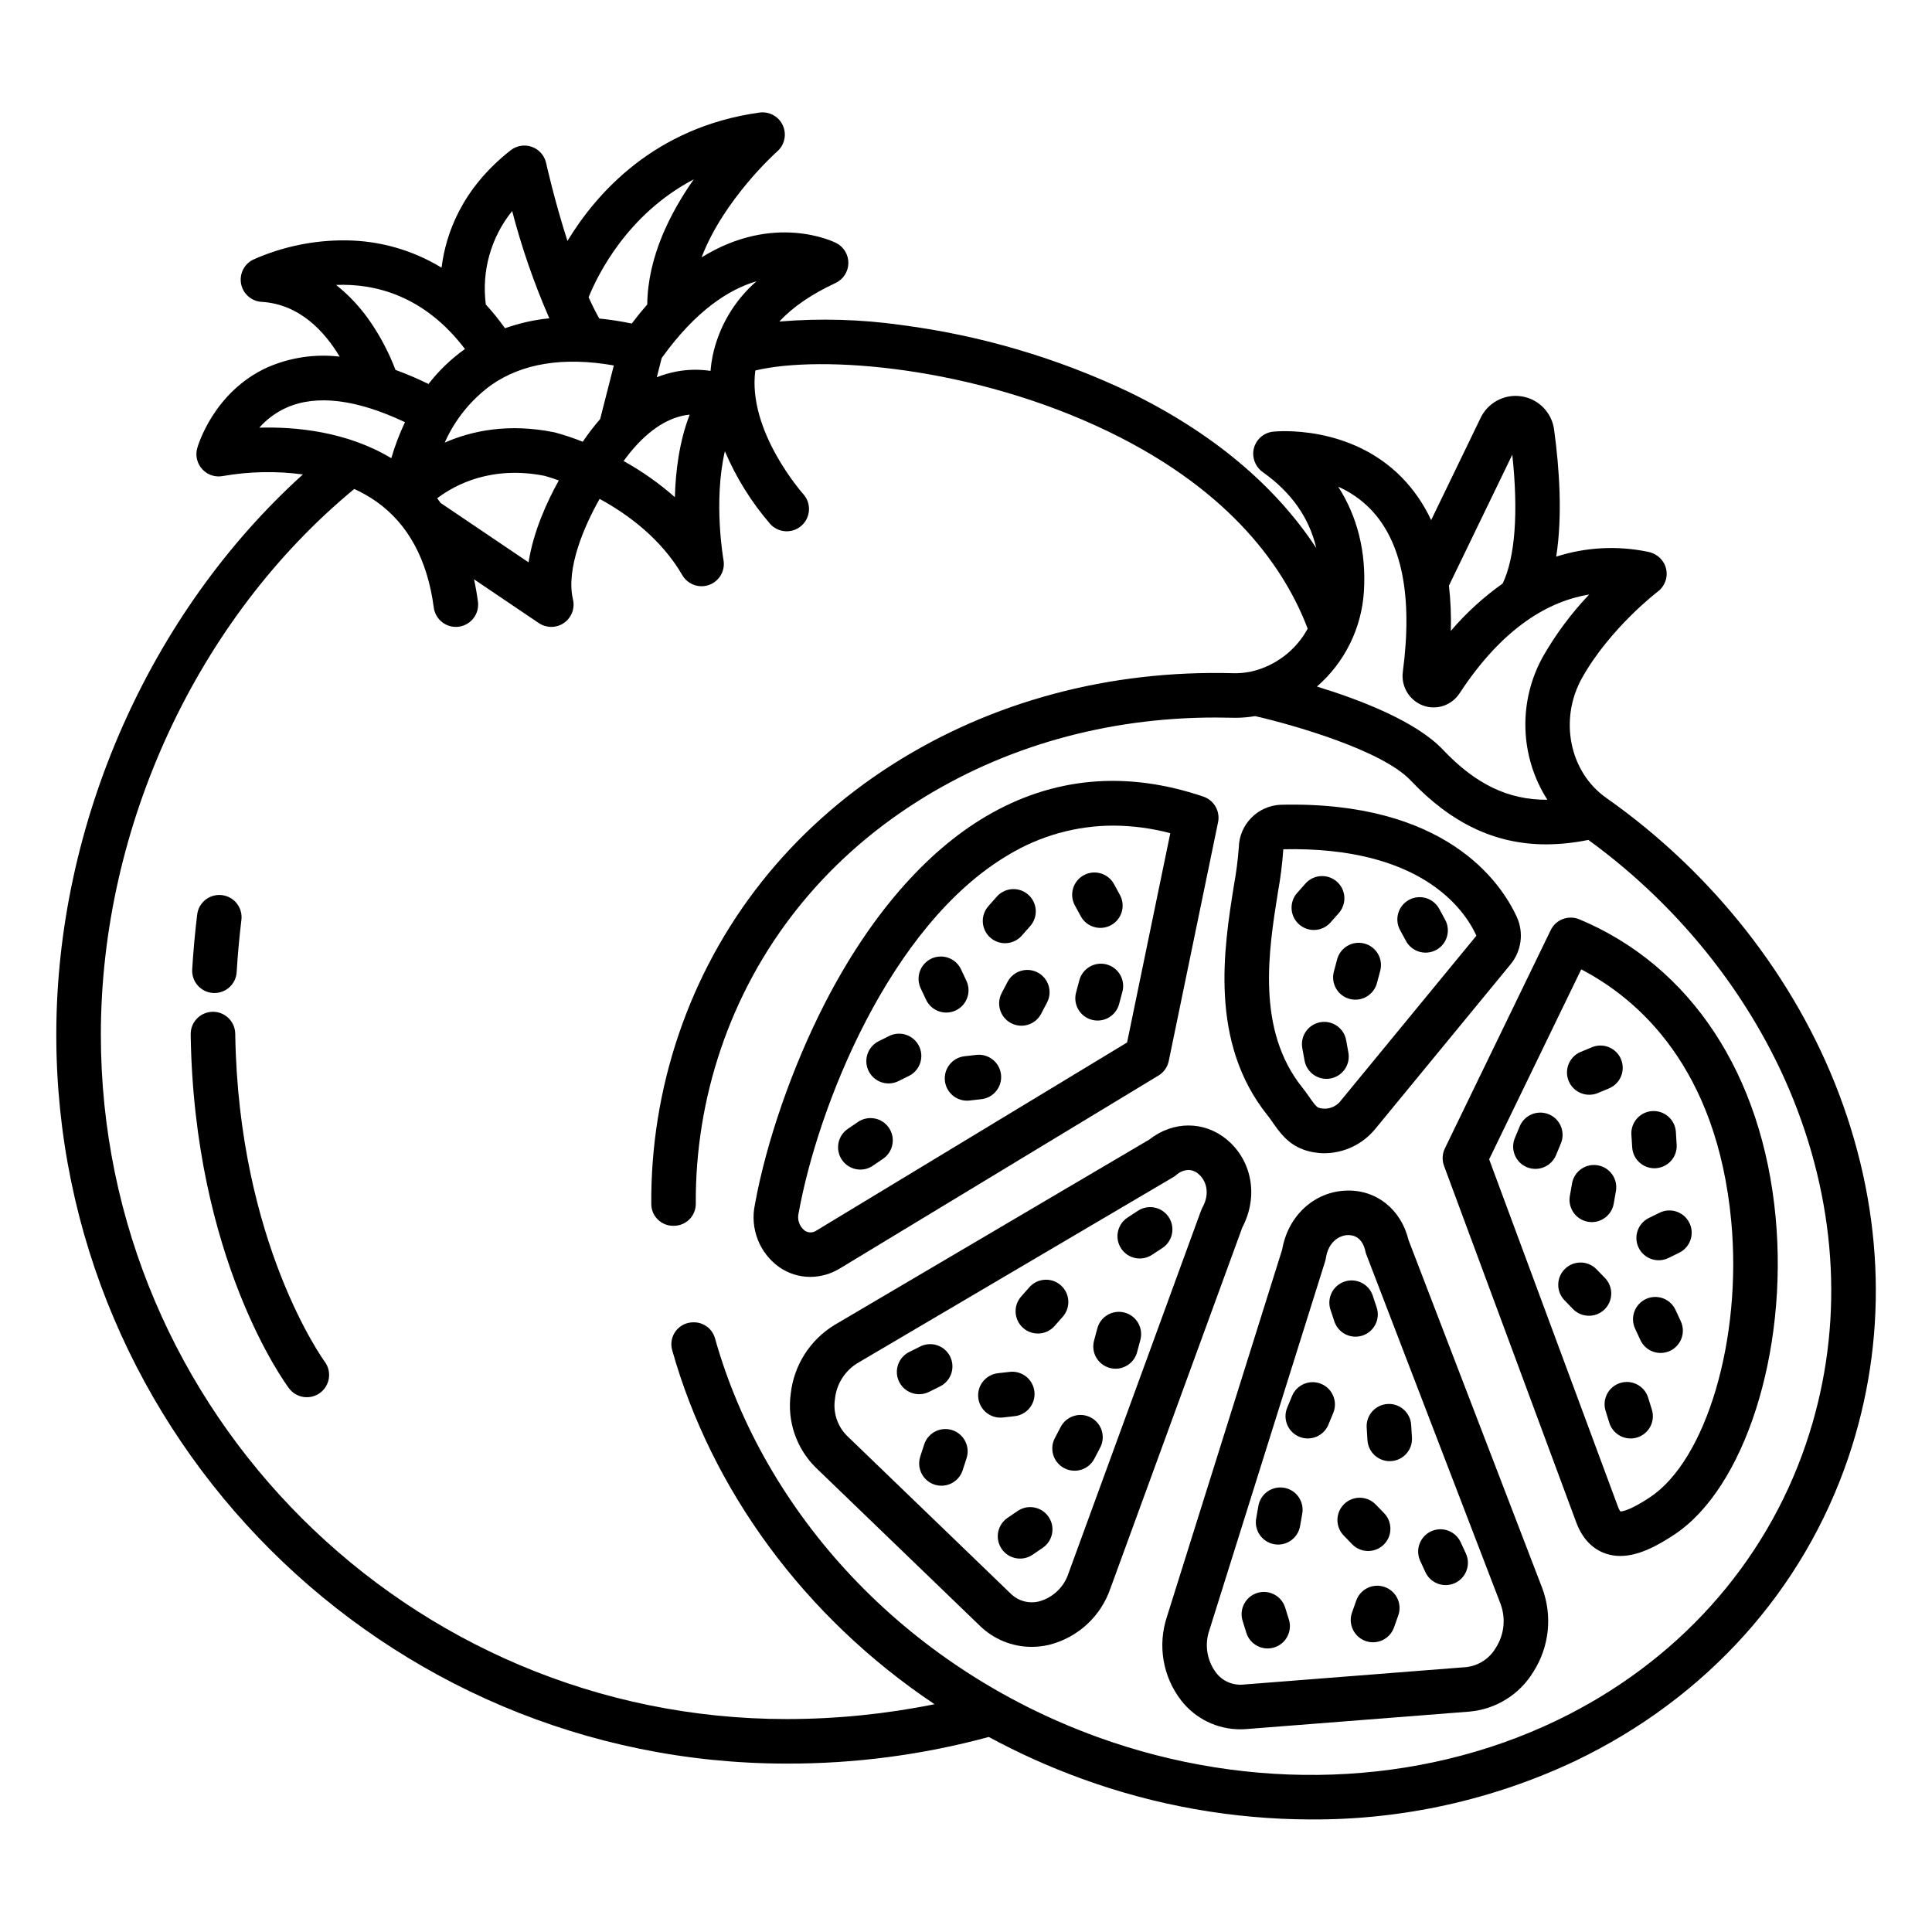
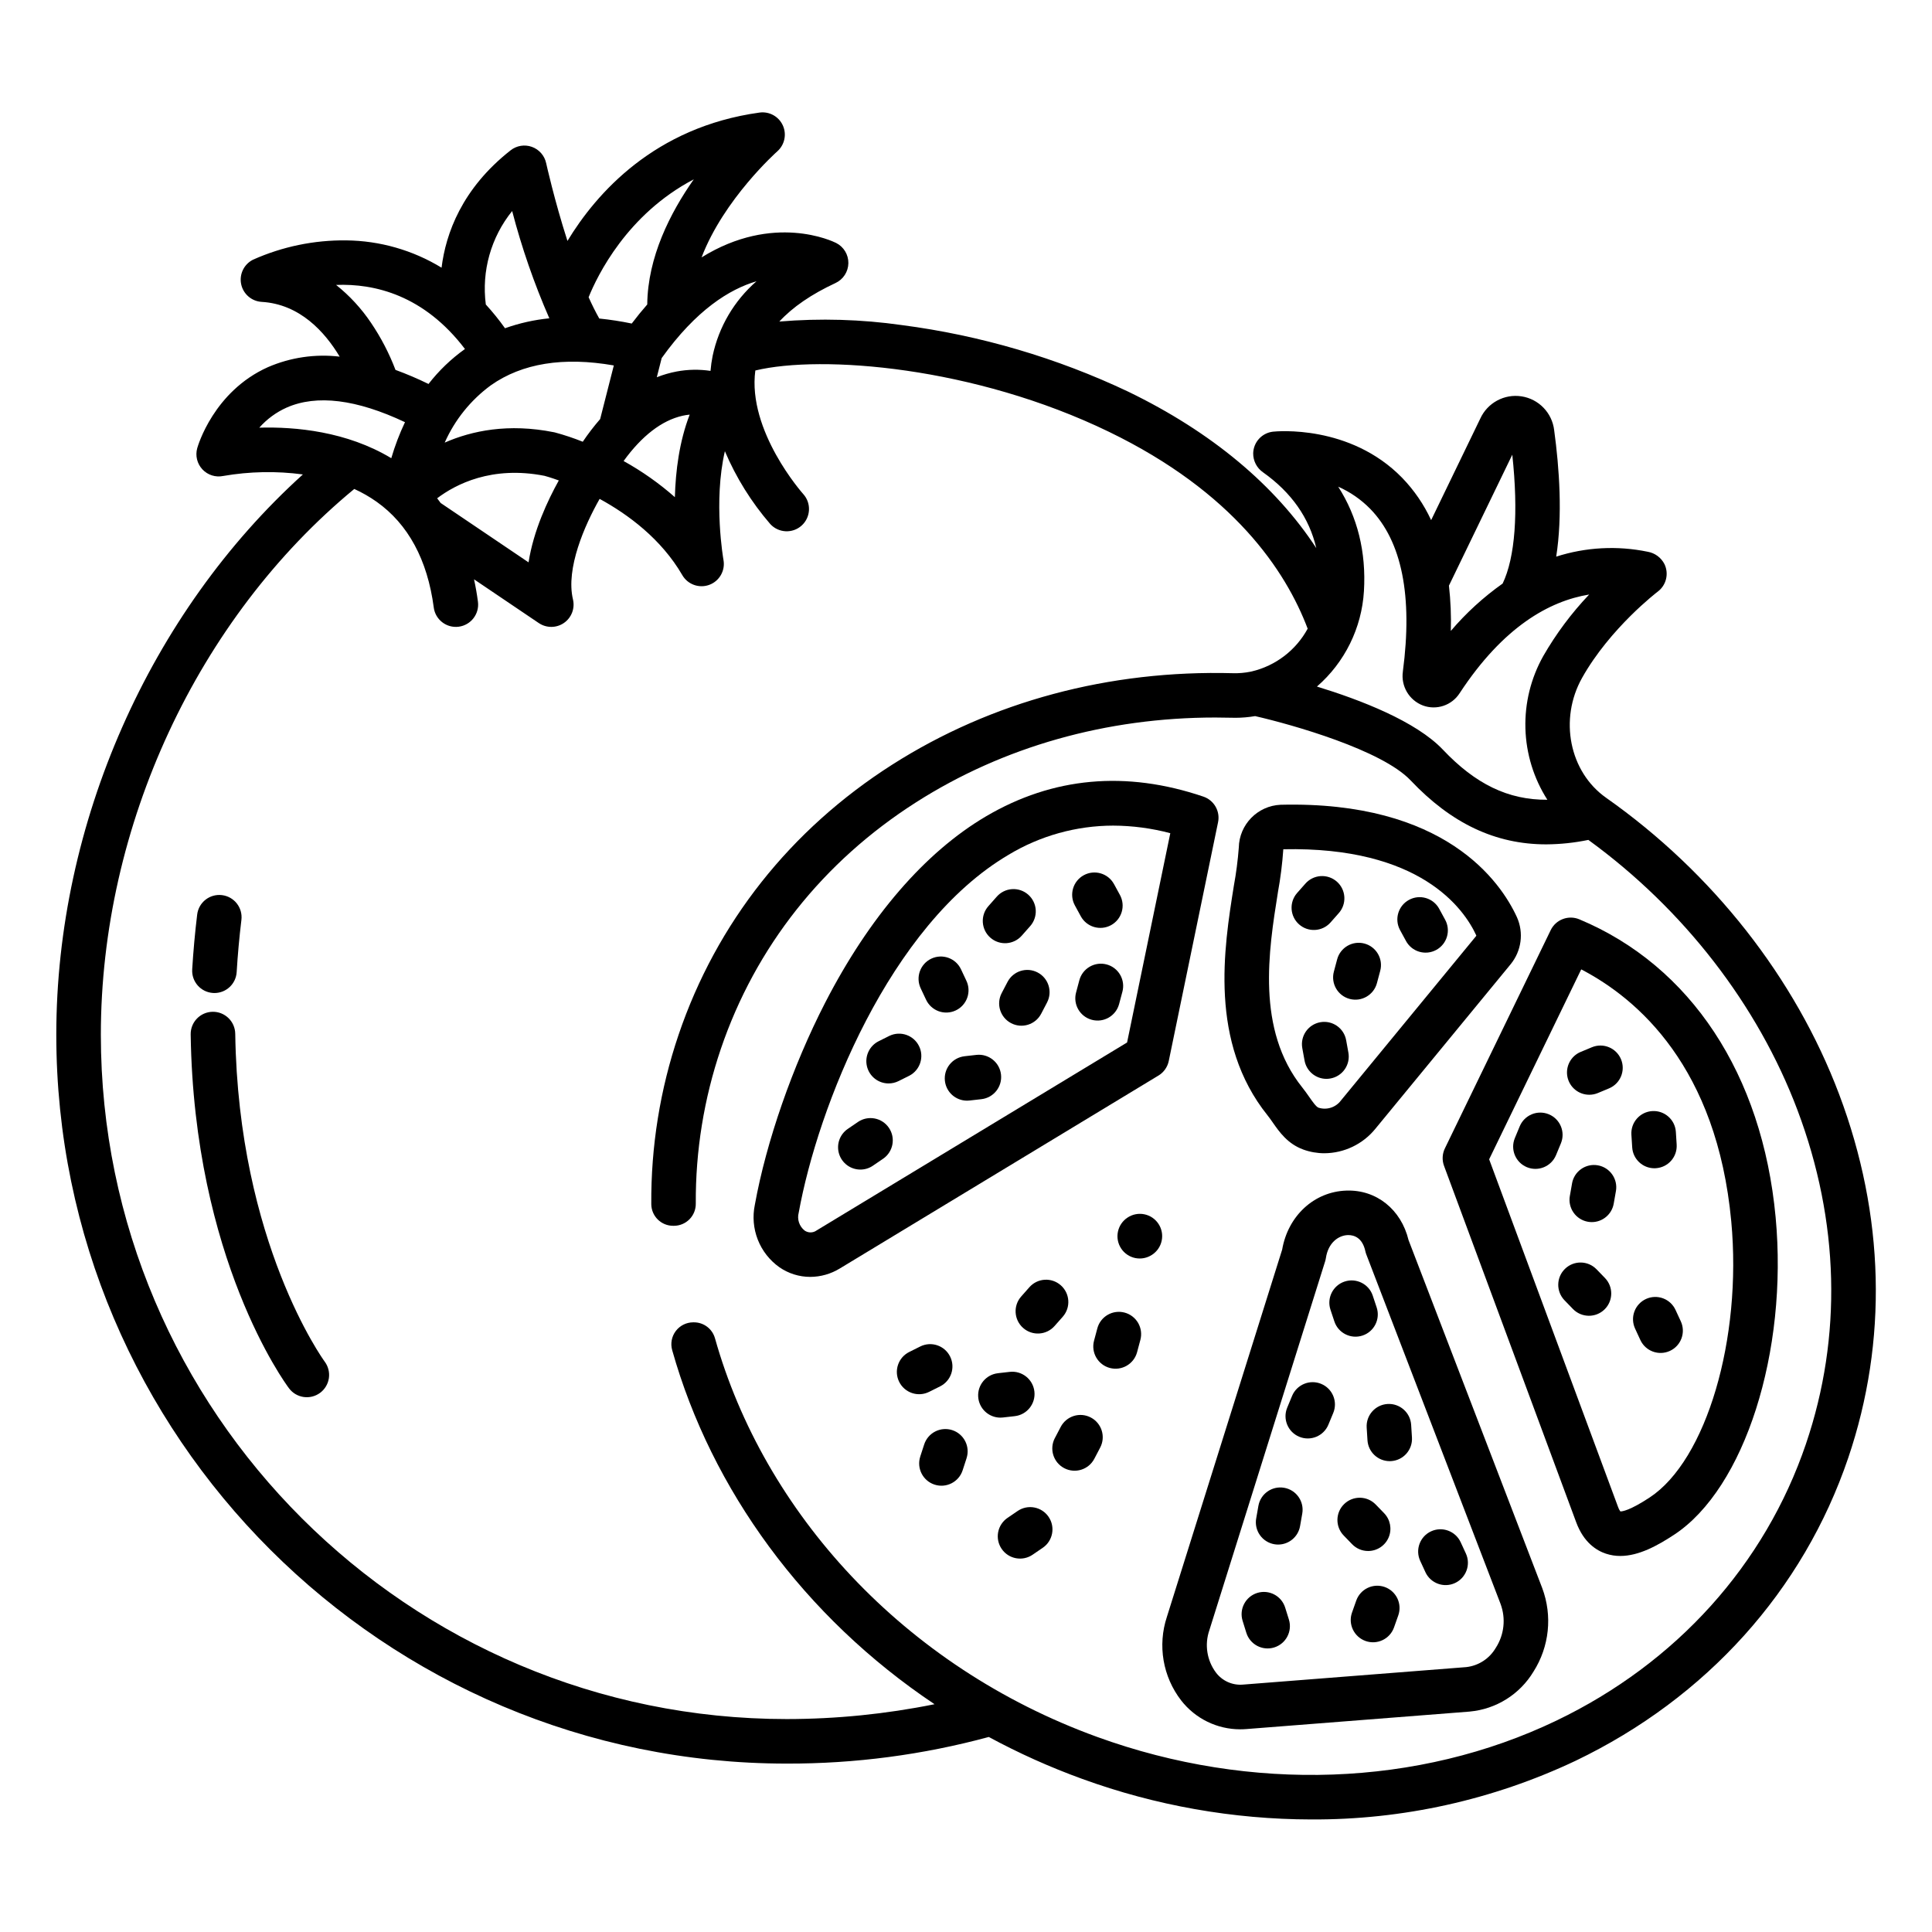
<svg xmlns="http://www.w3.org/2000/svg" fill="#000000" width="800px" height="800px" version="1.1" viewBox="144 144 512 512">
  <g>
    <path d="m200.47 407.15c0.121 0.008 0.242 0.012 0.359 0.012h0.004c3.121-0.004 5.699-2.434 5.887-5.551 0.273-4.555 0.695-9.207 1.254-13.828 0.391-3.238-1.914-6.176-5.152-6.566-3.238-0.395-6.18 1.914-6.57 5.152-0.59 4.856-1.027 9.742-1.32 14.535h0.004c-0.199 3.254 2.281 6.051 5.535 6.246z" />
    <path d="m206.34 417.95c-0.051-3.258-2.731-5.863-5.992-5.816-3.262 0.051-5.863 2.731-5.816 5.992 0.879 59.512 25.023 92.41 26.051 93.781 1.953 2.613 5.652 3.148 8.266 1.195 1.254-0.938 2.082-2.336 2.309-3.887 0.223-1.547-0.18-3.125-1.117-4.379-0.227-0.309-22.879-31.465-23.699-86.887z" />
-     <path d="m469.12 446c-6.023-5-14.238-4.973-20.586 0.02l-83.371 49.102c-6.496 3.953-10.785 10.699-11.613 18.258-0.992 7.188 1.465 14.426 6.625 19.531l43.445 41.887c3.668 3.606 8.605 5.633 13.75 5.637 1.551 0 3.098-0.18 4.609-0.527 7.606-1.895 13.738-7.516 16.281-14.93l34.973-95.707c4.289-8.168 2.633-17.668-4.113-23.27zm-6.445 17.969c-0.148 0.273-0.277 0.555-0.383 0.844l-35.121 96.113c-1.184 3.656-4.133 6.469-7.844 7.477-2.703 0.66-5.551-0.141-7.516-2.109l-43.445-41.887v-0.004c-2.488-2.551-3.633-6.121-3.094-9.641 0.387-3.898 2.559-7.394 5.883-9.469l83.746-49.32c0.27-0.16 0.531-0.34 0.773-0.543 0.887-0.832 2.043-1.32 3.258-1.375 0.977 0.02 1.914 0.387 2.648 1.035 2.051 1.703 3.188 5.109 1.094 8.879z" />
    <path d="m517.28 472.64c-1.961-8.121-8.52-13.395-16.469-13.121-8.539 0.273-15.477 6.68-17.027 15.645l-30.547 97.328c-2.496 7.547-1.082 15.84 3.777 22.133 3.75 4.828 9.523 7.656 15.641 7.66 0.531 0 1.066-0.02 1.605-0.062l59.238-4.637-0.004-0.004c7-0.637 13.277-4.57 16.902-10.594 4.199-6.606 5.055-14.801 2.309-22.133zm23.125 108.04c-1.652 2.856-4.559 4.754-7.836 5.121l-59.238 4.641c-2.746 0.215-5.418-0.984-7.082-3.18-2.414-3.227-3.07-7.438-1.754-11.242l30.672-97.727c0.094-0.293 0.16-0.594 0.207-0.895 0.613-4.094 3.359-6.004 5.805-6.086h0.16c1.406 0 3.703 0.602 4.5 4.297 0.066 0.297 0.152 0.586 0.262 0.871l35.574 92.605-0.004-0.004c1.426 3.852 0.957 8.148-1.262 11.602z" />
    <path d="m366.56 480.16 84.445-51.129v0.004c1.406-0.852 2.394-2.25 2.727-3.859l13.066-63.27c0.605-2.922-1.062-5.832-3.887-6.793-20.516-6.965-39.902-5.203-57.621 5.234-16.16 9.52-30.898 26.602-42.625 49.402-8.637 16.797-15.598 36.809-18.621 53.523-0.645 3.094-0.375 6.309 0.777 9.25 1.152 2.941 3.141 5.481 5.719 7.309 2.402 1.664 5.258 2.559 8.18 2.559 2.769-0.012 5.481-0.781 7.84-2.231zm-10.895-14.777c5.051-27.934 24.031-76.246 55.621-94.859h-0.004c8.367-5.039 17.945-7.711 27.711-7.727 5.113 0.02 10.203 0.695 15.148 2.008l-11.453 55.465-82.246 49.789c-0.949 0.703-2.242 0.723-3.211 0.051-1.414-1.125-2.031-2.981-1.566-4.727z" />
    <path d="m562.54 387.63c-2.891-1.207-6.223 0.051-7.59 2.871l-28.043 57.84c-0.699 1.445-0.781 3.117-0.223 4.625l35.031 94.465c1.996 5.387 5.406 7.5 7.914 8.324l-0.004-0.004c1.219 0.398 2.492 0.598 3.773 0.594 4.922 0 9.891-2.754 14.27-5.633 18.66-12.27 30.219-48.445 26.891-84.148-3.527-37.82-22.488-66.594-52.02-78.934zm18.637 153.22c-5.277 3.469-7.262 3.707-7.773 3.691v-0.004c-0.266-0.367-0.473-0.777-0.613-1.207l-34.152-92.102 24.402-50.332c15.043 7.832 35.957 25.957 39.762 66.777 2.902 31.145-6.598 63.293-21.625 73.176z" />
    <path d="m430.42 386.82c1.559 2.863 5.144 3.922 8.012 2.363 2.863-1.562 3.918-5.144 2.359-8.012l-1.566-2.875v0.004c-1.559-2.863-5.144-3.922-8.008-2.363-2.863 1.559-3.922 5.144-2.363 8.008z" />
    <path d="m406.44 392.48c2.441 2.16 6.172 1.93 8.332-0.516l2.191-2.481c1.059-1.172 1.605-2.715 1.52-4.289-0.09-1.578-0.805-3.051-1.988-4.098-1.18-1.043-2.734-1.574-4.309-1.465-1.574 0.105-3.039 0.84-4.07 2.035l-2.191 2.481c-2.156 2.441-1.926 6.172 0.516 8.332z" />
    <path d="m437.27 399.59c-1.516-0.406-3.125-0.191-4.481 0.594-1.355 0.781-2.348 2.074-2.75 3.586l-0.871 3.262c-0.844 3.148 1.027 6.387 4.18 7.227 3.148 0.844 6.387-1.027 7.227-4.176l0.871-3.262h0.004c0.402-1.516 0.191-3.125-0.594-4.481-0.785-1.359-2.074-2.348-3.586-2.75z" />
    <path d="m389.39 408.88c0.656 1.438 1.859 2.551 3.34 3.098 1.48 0.543 3.121 0.473 4.551-0.203 1.426-0.672 2.527-1.887 3.051-3.375 0.527-1.492 0.434-3.129-0.258-4.547l-1.398-2.973c-1.387-2.953-4.906-4.219-7.859-2.832-2.949 1.391-4.215 4.91-2.828 7.859z" />
    <path d="m411.01 404.21-1.555 2.973c-1.508 2.891-0.391 6.457 2.5 7.969 2.887 1.512 6.457 0.391 7.965-2.496l1.555-2.973v-0.004c1.512-2.887 0.395-6.457-2.496-7.965-2.891-1.512-6.457-0.395-7.969 2.496z" />
    <path d="m379.5 431.12c0.914 0 1.816-0.215 2.633-0.625l2.883-1.438c2.836-1.5 3.957-4.988 2.523-7.859-1.434-2.871-4.898-4.07-7.801-2.703l-2.883 1.441c-2.449 1.223-3.738 3.973-3.109 6.641s3.012 4.551 5.754 4.547z" />
    <path d="m394.41 430.45c0.336 2.981 2.856 5.234 5.859 5.238 0.223 0 0.449-0.012 0.672-0.039l3.137-0.355c3.238-0.367 5.57-3.293 5.199-6.531-0.367-3.242-3.293-5.57-6.531-5.203l-3.137 0.355v0.004c-1.555 0.176-2.977 0.961-3.953 2.188-0.977 1.227-1.426 2.785-1.246 4.344z" />
    <path d="m372.01 453.95c1.188 0 2.348-0.359 3.324-1.031l2.684-1.832h0.004c2.691-1.84 3.383-5.512 1.547-8.207-1.84-2.691-5.516-3.387-8.207-1.547l-2.688 1.836c-2.141 1.461-3.078 4.144-2.312 6.621 0.766 2.477 3.059 4.16 5.648 4.16z" />
    <path d="m565.18 434.12c0.777 0 1.551-0.152 2.269-0.453l2.957-1.234c3.012-1.254 4.434-4.711 3.18-7.719-1.254-3.012-4.711-4.434-7.723-3.18l-2.957 1.234v-0.004c-2.602 1.082-4.074 3.852-3.523 6.613 0.555 2.762 2.981 4.746 5.797 4.742z" />
    <path d="m576.55 448.07c0.195 3.106 2.769 5.527 5.887 5.531 0.125 0 0.25 0 0.379-0.012v-0.004c3.254-0.203 5.723-3.008 5.516-6.266l-0.211-3.352c-0.207-3.254-3.012-5.723-6.266-5.519-3.254 0.207-5.727 3.012-5.519 6.266z" />
    <path d="m554.46 439.3c-1.449-0.602-3.074-0.602-4.519-0.004-1.449 0.598-2.598 1.746-3.199 3.195l-1.289 3.109c-1.25 3.012 0.176 6.465 3.188 7.715s6.469-0.18 7.719-3.191l1.289-3.109c1.25-3.012-0.176-6.465-3.188-7.715z" />
-     <path d="m583.86 465.36-2.891 1.418-0.004-0.004c-2.926 1.438-4.137 4.973-2.699 7.902 1.434 2.926 4.973 4.137 7.898 2.703l2.891-1.418c2.898-1.453 4.082-4.969 2.656-7.879-1.426-2.91-4.93-4.125-7.852-2.723z" />
    <path d="m560.61 457.62-0.582 3.324h-0.004c-0.27 1.543 0.086 3.129 0.984 4.41 0.898 1.281 2.269 2.156 3.812 2.426 0.34 0.059 0.684 0.09 1.027 0.09 2.863-0.004 5.312-2.066 5.805-4.887l0.582-3.324h0.004c0.562-3.211-1.586-6.273-4.797-6.836s-6.273 1.582-6.836 4.797z" />
    <path d="m588.05 491.18c-0.648-1.438-1.844-2.555-3.316-3.106-1.477-0.547-3.109-0.488-4.539 0.172-1.43 0.664-2.539 1.867-3.074 3.348-0.539 1.48-0.461 3.113 0.211 4.539l1.379 2.984c1.367 2.961 4.875 4.25 7.836 2.883s4.25-4.875 2.883-7.836z" />
    <path d="m569.33 482.68-2.234-2.305c-2.269-2.34-6.008-2.398-8.348-0.129-2.344 2.269-2.402 6.008-0.133 8.348l2.234 2.305c2.269 2.34 6.008 2.398 8.352 0.129 2.34-2.269 2.398-6.008 0.129-8.348z" />
-     <path d="m580.77 514.38c-0.969-3.113-4.281-4.848-7.394-3.875s-4.848 4.281-3.875 7.394l0.988 3.168c0.973 3.113 4.281 4.848 7.394 3.875 1.496-0.465 2.742-1.508 3.469-2.894 0.727-1.387 0.875-3.004 0.406-4.5z" />
-     <path d="m445.54 464.88-2.715 1.781c-1.316 0.855-2.238 2.199-2.559 3.738-0.324 1.535-0.023 3.137 0.84 4.449 0.859 1.312 2.207 2.231 3.746 2.547 1.539 0.316 3.137 0.008 4.449-0.859l2.715-1.781c1.316-0.855 2.238-2.199 2.559-3.738 0.324-1.535 0.023-3.137-0.84-4.449-0.859-1.312-2.207-2.231-3.746-2.547-1.539-0.316-3.141-0.008-4.449 0.859z" />
+     <path d="m445.54 464.88-2.715 1.781c-1.316 0.855-2.238 2.199-2.559 3.738-0.324 1.535-0.023 3.137 0.84 4.449 0.859 1.312 2.207 2.231 3.746 2.547 1.539 0.316 3.137 0.008 4.449-0.859c1.316-0.855 2.238-2.199 2.559-3.738 0.324-1.535 0.023-3.137-0.84-4.449-0.859-1.312-2.207-2.231-3.746-2.547-1.539-0.316-3.141-0.008-4.449 0.859z" />
    <path d="m415.14 495.92c2.441 2.16 6.172 1.93 8.332-0.516l2.191-2.481c2.137-2.445 1.895-6.156-0.539-8.305-2.43-2.152-6.144-1.934-8.309 0.488l-2.191 2.481c-2.16 2.441-1.93 6.172 0.516 8.332z" />
    <path d="m442.03 491.85c-1.512-0.402-3.125-0.191-4.481 0.594-1.355 0.785-2.344 2.074-2.746 3.586l-0.871 3.262c-0.844 3.152 1.027 6.387 4.176 7.231 3.152 0.84 6.387-1.031 7.231-4.18l0.871-3.262c0.406-1.512 0.191-3.125-0.59-4.481-0.785-1.355-2.074-2.344-3.59-2.75z" />
    <path d="m396.36 523c-1.492-0.484-3.113-0.355-4.508 0.355-1.395 0.711-2.449 1.945-2.934 3.438l-1.043 3.207h0.004c-1.008 3.102 0.691 6.43 3.789 7.438 3.102 1.008 6.434-0.691 7.441-3.793l1.043-3.207h-0.004c0.484-1.488 0.359-3.109-0.355-4.504-0.711-1.395-1.945-2.453-3.434-2.934z" />
    <path d="m433.07 519.65c-1.387-0.727-3.008-0.875-4.5-0.406-1.496 0.469-2.742 1.512-3.469 2.898l-1.555 2.973h-0.004c-1.512 2.891-0.395 6.457 2.496 7.969 2.891 1.512 6.457 0.395 7.969-2.492l1.555-2.973c1.512-2.891 0.398-6.457-2.492-7.969z" />
    <path d="m390.26 512.84 2.879-1.438c2.918-1.457 4.102-5.004 2.644-7.922-1.457-2.918-5-4.102-7.918-2.644l-2.883 1.441c-1.414 0.691-2.492 1.918-2.996 3.41-0.504 1.492-0.391 3.121 0.312 4.527 0.703 1.41 1.941 2.477 3.434 2.969 1.496 0.496 3.125 0.371 4.527-0.344z" />
    <path d="m409.79 519.65 3.137-0.355c3.238-0.367 5.566-3.293 5.199-6.531-0.367-3.242-3.293-5.57-6.531-5.203l-3.137 0.355v0.004c-3.109 0.352-5.406 3.07-5.231 6.195s2.758 5.57 5.891 5.574c0.223 0 0.449-0.012 0.672-0.039z" />
    <path d="m413.68 544.43-2.688 1.832c-1.293 0.883-2.18 2.246-2.473 3.785-0.289 1.539 0.043 3.129 0.93 4.422 1.836 2.691 5.512 3.387 8.203 1.547l2.684-1.836h0.004c2.691-1.836 3.383-5.512 1.547-8.203-1.84-2.695-5.516-3.387-8.207-1.547z" />
    <path d="m497.62 494.19c1.027 3.094 4.371 4.769 7.465 3.742 1.488-0.492 2.715-1.555 3.418-2.957 0.703-1.398 0.82-3.019 0.324-4.508l-1.047-3.148h0.004c-1.047-3.066-4.371-4.715-7.449-3.695-3.078 1.023-4.754 4.332-3.758 7.418z" />
    <path d="m517.97 521.59c-0.207-3.254-3.012-5.723-6.266-5.519-3.254 0.207-5.727 3.012-5.519 6.266l0.211 3.352c0.195 3.109 2.773 5.527 5.887 5.531 0.125 0 0.25 0 0.379-0.012h-0.004c3.258-0.203 5.727-3.008 5.523-6.262z" />
    <path d="m494.13 510.74c-1.445-0.602-3.07-0.602-4.516-0.004-1.449 0.598-2.598 1.746-3.199 3.191l-1.289 3.109c-1.25 3.012 0.176 6.469 3.188 7.719 3.012 1.25 6.469-0.18 7.719-3.191l1.289-3.109c1.25-3.012-0.18-6.465-3.191-7.715z" />
    <path d="m510.96 564.57c-1.477-0.52-3.102-0.438-4.516 0.238-1.41 0.672-2.5 1.883-3.023 3.359l-1.125 3.18v-0.004c-1.086 3.074 0.523 6.449 3.598 7.539 3.07 1.086 6.445-0.523 7.535-3.598l1.125-3.18v0.004c0.523-1.477 0.438-3.102-0.234-4.512-0.676-1.414-1.883-2.504-3.359-3.027z" />
    <path d="m484.32 538.28c-3.211-0.562-6.269 1.582-6.832 4.793l-0.582 3.324-0.004 0.004c-0.27 1.543 0.082 3.129 0.984 4.41 0.898 1.281 2.269 2.156 3.812 2.426 0.34 0.059 0.684 0.09 1.027 0.09 2.863-0.008 5.312-2.066 5.805-4.887l0.582-3.324c0.566-3.211-1.582-6.273-4.793-6.836z" />
    <path d="m531.09 552.7c-1.367-2.957-4.875-4.25-7.836-2.883-2.961 1.367-4.25 4.875-2.883 7.836l1.379 2.984h-0.004c1.367 2.961 4.879 4.254 7.836 2.887 2.961-1.371 4.254-4.879 2.887-7.84z" />
    <path d="m506.57 555.03c2.371 0 4.512-1.418 5.438-3.602 0.922-2.184 0.449-4.711-1.199-6.414l-2.234-2.305c-2.269-2.34-6.008-2.398-8.352-0.125-2.34 2.269-2.394 6.008-0.125 8.348l2.234 2.305-0.004-0.004c1.113 1.152 2.644 1.801 4.242 1.797z" />
    <path d="m484.58 570.02c-0.973-3.109-4.285-4.848-7.398-3.875-3.109 0.973-4.848 4.281-3.875 7.394l0.984 3.168c0.973 3.113 4.285 4.852 7.398 3.879 3.113-0.973 4.852-4.285 3.879-7.398z" />
    <path d="m481.27 441.44c1.77 2.539 3.977 5.699 8.117 7.199l-0.004 0.004c1.797 0.648 3.691 0.98 5.598 0.98 5.238-0.035 10.188-2.406 13.492-6.469l35.844-43.602c2.894-3.516 3.543-8.371 1.668-12.523-4.277-9.305-18.973-30.84-62.613-29.758-6.109 0.266-10.961 5.238-11.078 11.352-0.258 3.375-0.691 6.731-1.301 10.059-2.644 16.531-6.637 41.516 8.926 60.91 0.438 0.539 0.879 1.176 1.352 1.848zm1.379-60.898h-0.004c0.699-3.797 1.18-7.629 1.445-11.48 36.309-0.773 47.871 15.742 51.145 22.844v0.004c0.004 0.051-0.012 0.102-0.043 0.145l-35.84 43.598c-1.371 1.836-3.758 2.598-5.941 1.891-0.625-0.227-1.598-1.625-2.461-2.856-0.535-0.766-1.141-1.633-1.828-2.492-12.281-15.309-8.922-36.312-6.473-51.652z" />
    <path d="m516.57 393.31c0.734 1.398 2 2.441 3.512 2.898s3.144 0.293 4.531-0.465c1.391-0.754 2.418-2.035 2.856-3.555 0.434-1.516 0.246-3.148-0.531-4.523l-1.566-2.875h0.004c-1.578-2.832-5.141-3.863-7.984-2.312-2.844 1.551-3.91 5.102-2.387 7.961z" />
    <path d="m496.56 388.51 2.191-2.481c1.059-1.168 1.605-2.715 1.516-4.289-0.086-1.578-0.801-3.051-1.984-4.098-1.184-1.043-2.734-1.57-4.309-1.465-1.574 0.105-3.043 0.84-4.074 2.035l-2.191 2.481c-2.109 2.449-1.859 6.141 0.562 8.281 2.422 2.141 6.117 1.934 8.289-0.465z" />
    <path d="m498.36 398.23-0.871 3.262c-0.844 3.148 1.027 6.387 4.18 7.231 3.148 0.84 6.387-1.031 7.231-4.18l0.871-3.262c0.844-3.148-1.027-6.387-4.18-7.231-3.148-0.84-6.387 1.031-7.231 4.18z" />
    <path d="m495.52 429.91c0.355-0.004 0.711-0.035 1.059-0.102 1.543-0.277 2.91-1.156 3.801-2.445 0.891-1.285 1.238-2.875 0.957-4.414l-0.594-3.289c-0.582-3.211-3.656-5.34-6.863-4.758-3.211 0.582-5.34 3.652-4.758 6.863l0.598 3.289c0.504 2.805 2.949 4.852 5.801 4.856z" />
    <path d="m569.64 355.42c-9.734-6.848-12.531-20.809-6.367-31.785 7.41-13.199 19.934-22.766 20.055-22.855 2.25-1.695 2.992-4.742 1.773-7.281-0.883-1.734-2.531-2.949-4.445-3.281-8.059-1.664-16.414-1.219-24.246 1.297 1.711-10.883 0.836-23.438-0.539-33.508-0.539-4.59-4.074-8.258-8.637-8.969-4.566-0.711-9.047 1.711-10.957 5.918l-13.008 26.883-0.004-0.004c-1.91-4.141-4.508-7.93-7.68-11.211-13.855-14.211-33.367-12.32-34.195-12.23-2.941 0.312-5.195 2.75-5.281 5.707-0.031 2.008 0.938 3.906 2.59 5.055 7.551 5.352 12.266 12.086 14.129 20.094-10.895-16.656-27.766-30.762-49.773-41.426l-0.004-0.004c-18.973-8.996-39.238-14.957-60.062-17.672-10.746-1.527-21.637-1.844-32.457-0.938 3.543-3.836 8.5-7.234 14.871-10.199 2.055-0.949 3.383-2.992 3.422-5.258 0.039-2.262-1.223-4.348-3.242-5.367-0.879-0.441-16.566-8.023-35.66 3.824 5.898-15.461 19.875-27.93 20.055-28.09h-0.004c1.961-1.719 2.562-4.523 1.48-6.894-1.086-2.375-3.598-3.754-6.184-3.394-27.828 3.852-43.242 21.398-50.891 34.016-3.477-10.816-5.609-20.469-5.648-20.633-0.434-1.988-1.859-3.609-3.773-4.297-1.91-0.688-4.043-0.344-5.641 0.914-12.93 10.16-17.18 22.066-18.301 31.102h-0.004c-7.621-4.648-16.359-7.148-25.289-7.234-8.488-0.094-16.898 1.648-24.652 5.109-2.402 1.188-3.699 3.844-3.168 6.469 0.535 2.625 2.766 4.559 5.441 4.719 10.156 0.598 16.781 8.023 20.672 14.512-6.477-0.762-13.039 0.199-19.023 2.793-14.359 6.445-18.551 20.84-18.723 21.453-0.559 1.984-0.043 4.117 1.367 5.629 1.406 1.508 3.5 2.172 5.519 1.75 6.977-1.207 14.098-1.344 21.113-0.406-40.555 36.656-65.352 92.465-65.352 148.47 0 106.52 86.832 193.17 193.56 193.17 18.09 0.047 36.102-2.324 53.562-7.055 7.961 4.309 16.23 8.02 24.738 11.105 19.457 7.082 40 10.719 60.707 10.754 24.242 0.121 48.199-5.199 70.109-15.57 34.648-16.641 60.285-45.133 72.199-80.227 10.52-30.996 9.688-64.316-2.398-96.371-11.637-30.852-33.566-58.762-61.758-78.586zm-24.867-90.918c1.645 15.285 0.758 27.219-2.555 34.141h0.004c-5.086 3.598-9.703 7.816-13.738 12.559 0.117-4.008-0.051-8.02-0.5-12.004zm-39.316 36.156c0.625-10.363-1.707-19.711-6.824-27.688v0.004c3.18 1.406 6.066 3.402 8.5 5.887 8.371 8.59 11.281 23.086 8.641 43.09h0.004c-0.559 3.883 1.656 7.629 5.324 9.016 3.602 1.328 7.644-0.031 9.719-3.266 11.586-17.656 23.797-24.422 34.324-26.148-4.688 4.934-8.77 10.402-12.16 16.301-3.289 5.852-4.926 12.484-4.734 19.195 0.191 6.707 2.199 13.238 5.816 18.895-10.398 0.074-19.059-4.168-27.672-13.266-7.148-7.551-21.957-13.234-33.391-16.734 7.379-6.414 11.867-15.523 12.453-25.281zm-160.98-82.117c-5.918 5.152-9.996 12.09-11.621 19.766-0.266 1.316-0.453 2.648-0.562 3.984-2.973-0.449-6-0.395-8.957 0.156-1.805 0.34-3.57 0.852-5.277 1.527l1.293-5.078c9.137-12.77 18-18.266 25.125-20.355zm-17.703 35.336c-2.754 7.109-3.738 14.973-3.926 21.875-4.172-3.672-8.727-6.883-13.586-9.574 4.812-6.652 10.129-10.762 15.582-11.988v-0.004c0.637-0.141 1.281-0.246 1.93-0.309zm1.082-62.348c-6.25 8.883-12.203 20.609-12.328 33.16-1.367 1.559-2.738 3.242-4.109 5.051h-0.004c-2.84-0.59-5.711-1.031-8.602-1.328-0.977-1.734-1.922-3.633-2.824-5.641 2.297-5.691 10.172-21.98 27.871-31.246zm-48.129 8.395c2.535 9.719 5.828 19.227 9.852 28.43-4.008 0.398-7.953 1.281-11.746 2.633-1.566-2.199-3.266-4.301-5.086-6.293-1.156-8.863 1.367-17.812 6.981-24.77zm-5.644 46.18c8.285-5.832 19.227-7.594 32.586-5.258l-3.621 14.211c-1.656 1.906-3.195 3.914-4.609 6.008-2.402-0.961-4.859-1.785-7.356-2.457-0.094-0.023-0.188-0.047-0.285-0.062-12.082-2.422-21.773-0.395-28.945 2.75v-0.004c2.684-6.043 6.898-11.277 12.23-15.188zm18.008 25.219c-2.961 5.312-6.711 13.32-8.016 21.707l-23.289-15.73c-0.309-0.418-0.613-0.844-0.938-1.25 4.867-3.684 14.453-8.703 28.457-5.953 0.402 0.102 1.77 0.496 3.777 1.223zm-59.023-51.816c10.211-0.395 23.285 2.703 34.152 16.984-0.012 0.008-0.023 0.016-0.035 0.023-3.644 2.598-6.887 5.715-9.629 9.25-0.039-0.02-0.078-0.047-0.117-0.066-2.812-1.371-5.691-2.598-8.629-3.672-1.672-4.394-3.848-8.582-6.484-12.477-2.555-3.801-5.676-7.188-9.258-10.043zm-20.348 37.828c2.004-2.269 4.473-4.082 7.234-5.316 7.969-3.516 18.527-2.207 31.375 3.863v-0.004c-1.461 3.082-2.676 6.273-3.633 9.547-11.824-7.121-25.441-8.359-34.977-8.09zm409.9 269.25c-10.883 32.062-34.367 58.125-66.125 73.379-36.559 17.559-80.906 19.148-121.68 4.359-51.477-18.672-88.387-59.629-101.34-105.68h-0.004c-0.699-2.488-2.973-4.211-5.559-4.211h-0.203c-1.82 0.004-3.531 0.859-4.625 2.309-1.094 1.453-1.441 3.332-0.945 5.078 10.395 36.898 34.934 70.688 69.52 93.812v0.004c-12.895 2.606-26.016 3.926-39.172 3.934-100.22 0-181.76-81.359-181.76-181.36 0-55.32 25.66-110.39 67.16-144.63 2.074 0.941 4.055 2.078 5.918 3.391 8.375 5.941 13.473 15.375 15.148 28.031h-0.004c0.43 3.234 3.398 5.508 6.629 5.082 3.234-0.43 5.508-3.398 5.082-6.629-0.27-2.039-0.617-4.019-1.035-5.93l17.168 11.598v-0.004c2.019 1.363 4.664 1.348 6.664-0.035 2.004-1.387 2.949-3.859 2.387-6.227-1.957-8.207 3.117-19.703 7.066-26.648 7.566 4.133 16.336 10.617 21.91 20.207v0.004c1.441 2.477 4.457 3.562 7.148 2.57 2.688-0.992 4.277-3.777 3.762-6.598-0.035-0.195-2.719-15.484 0.371-28.809h0.004c2.977 7.008 7.027 13.508 12.004 19.27 2.188 2.418 5.926 2.606 8.344 0.418 2.418-2.191 2.602-5.926 0.414-8.344-0.152-0.172-14.84-16.695-12.695-32.742 17.504-4.207 57.918-1.102 93.73 16.258 32.945 15.969 46.816 36.758 52.645 52.16h0.004c-3.102 5.715-8.488 9.836-14.816 11.332-0.137 0.023-0.27 0.055-0.402 0.086-1.488 0.297-3.008 0.426-4.523 0.387-32.848-0.895-64.094 7.488-90.367 24.238-26.984 17.199-46.559 41.953-56.605 71.562-4.902 14.465-7.348 29.652-7.238 44.926 0.039 3.172 2.621 5.723 5.793 5.715h0.215c1.551-0.004 3.031-0.629 4.121-1.734 1.086-1.105 1.684-2.598 1.664-4.148-0.082-13.926 2.156-27.773 6.629-40.965 9.18-27.043 27.082-49.66 51.773-65.398 23.102-14.73 50.426-22.453 79.281-22.453 1.469 0 2.938 0.02 4.414 0.059 0.297 0.008 0.578 0.012 0.867 0.012l-0.004 0.004c1.766-0.004 3.531-0.152 5.269-0.449 9.902 2.262 33.59 8.992 41.203 17.031 10.801 11.406 22.453 16.957 35.953 16.957 3.75-0.023 7.484-0.418 11.156-1.18 25.266 18.371 44.898 43.707 55.418 71.605 11.109 29.461 11.895 60.031 2.266 88.402z" />
  </g>
</svg>